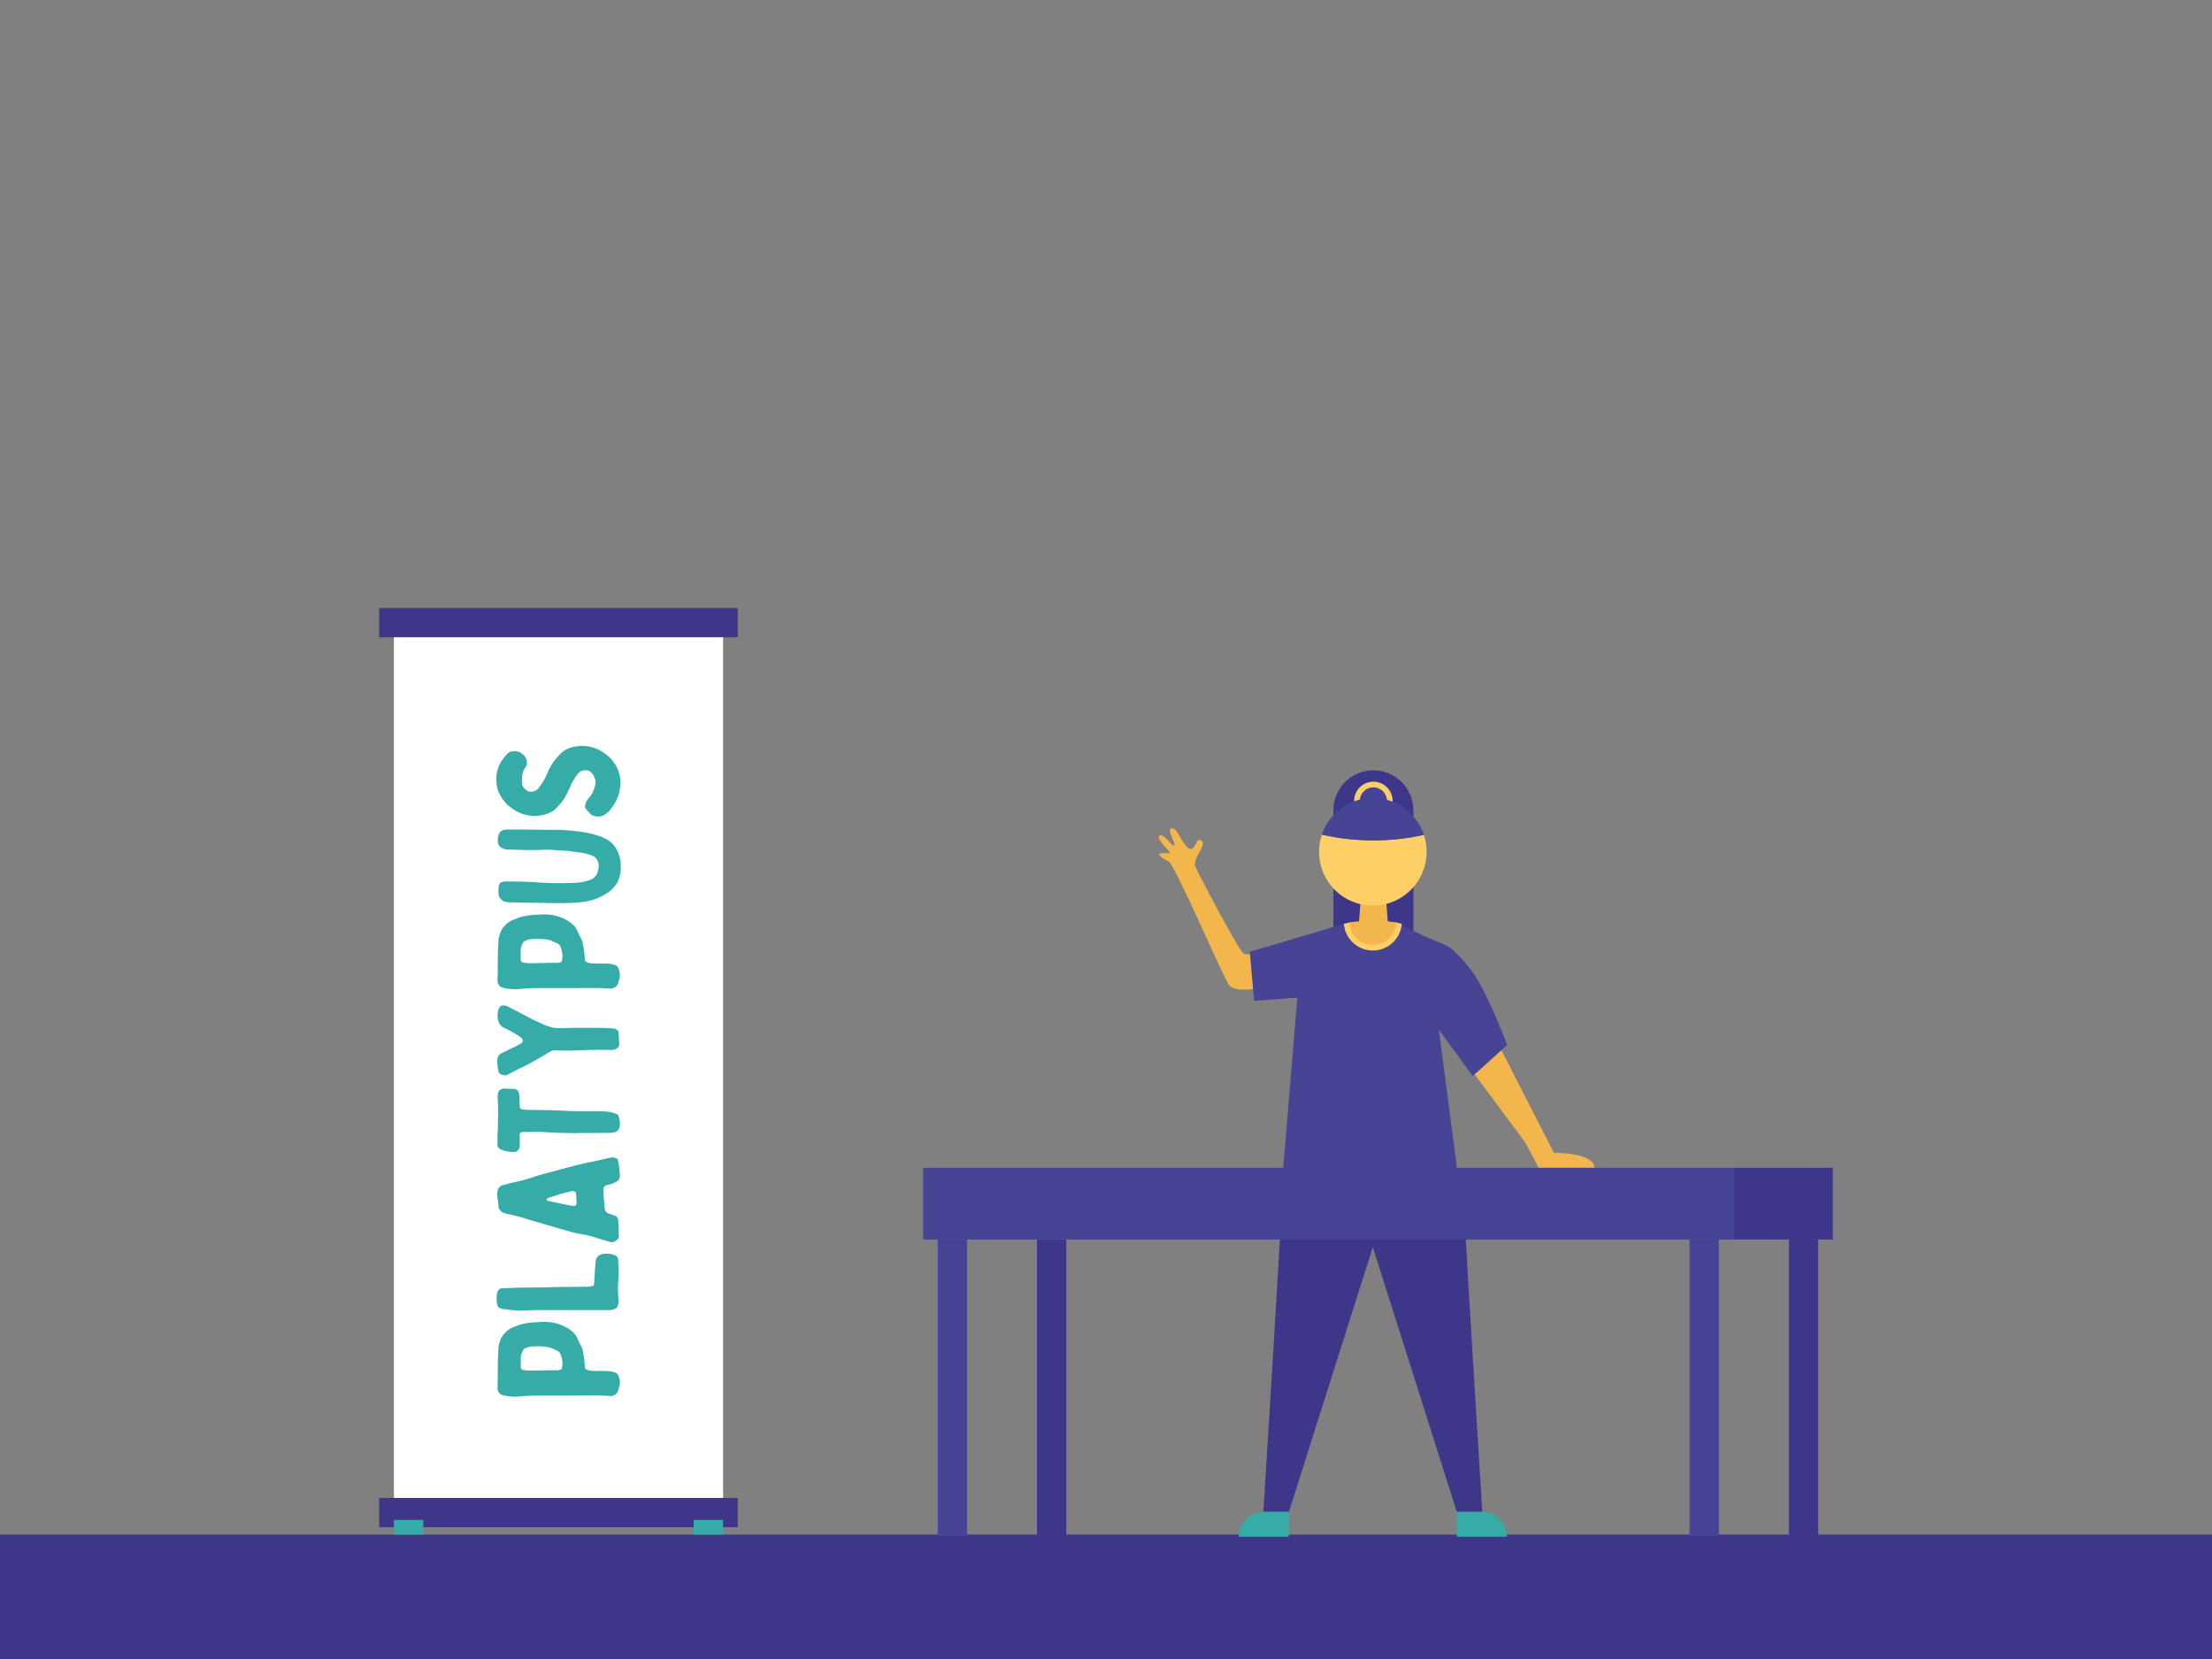
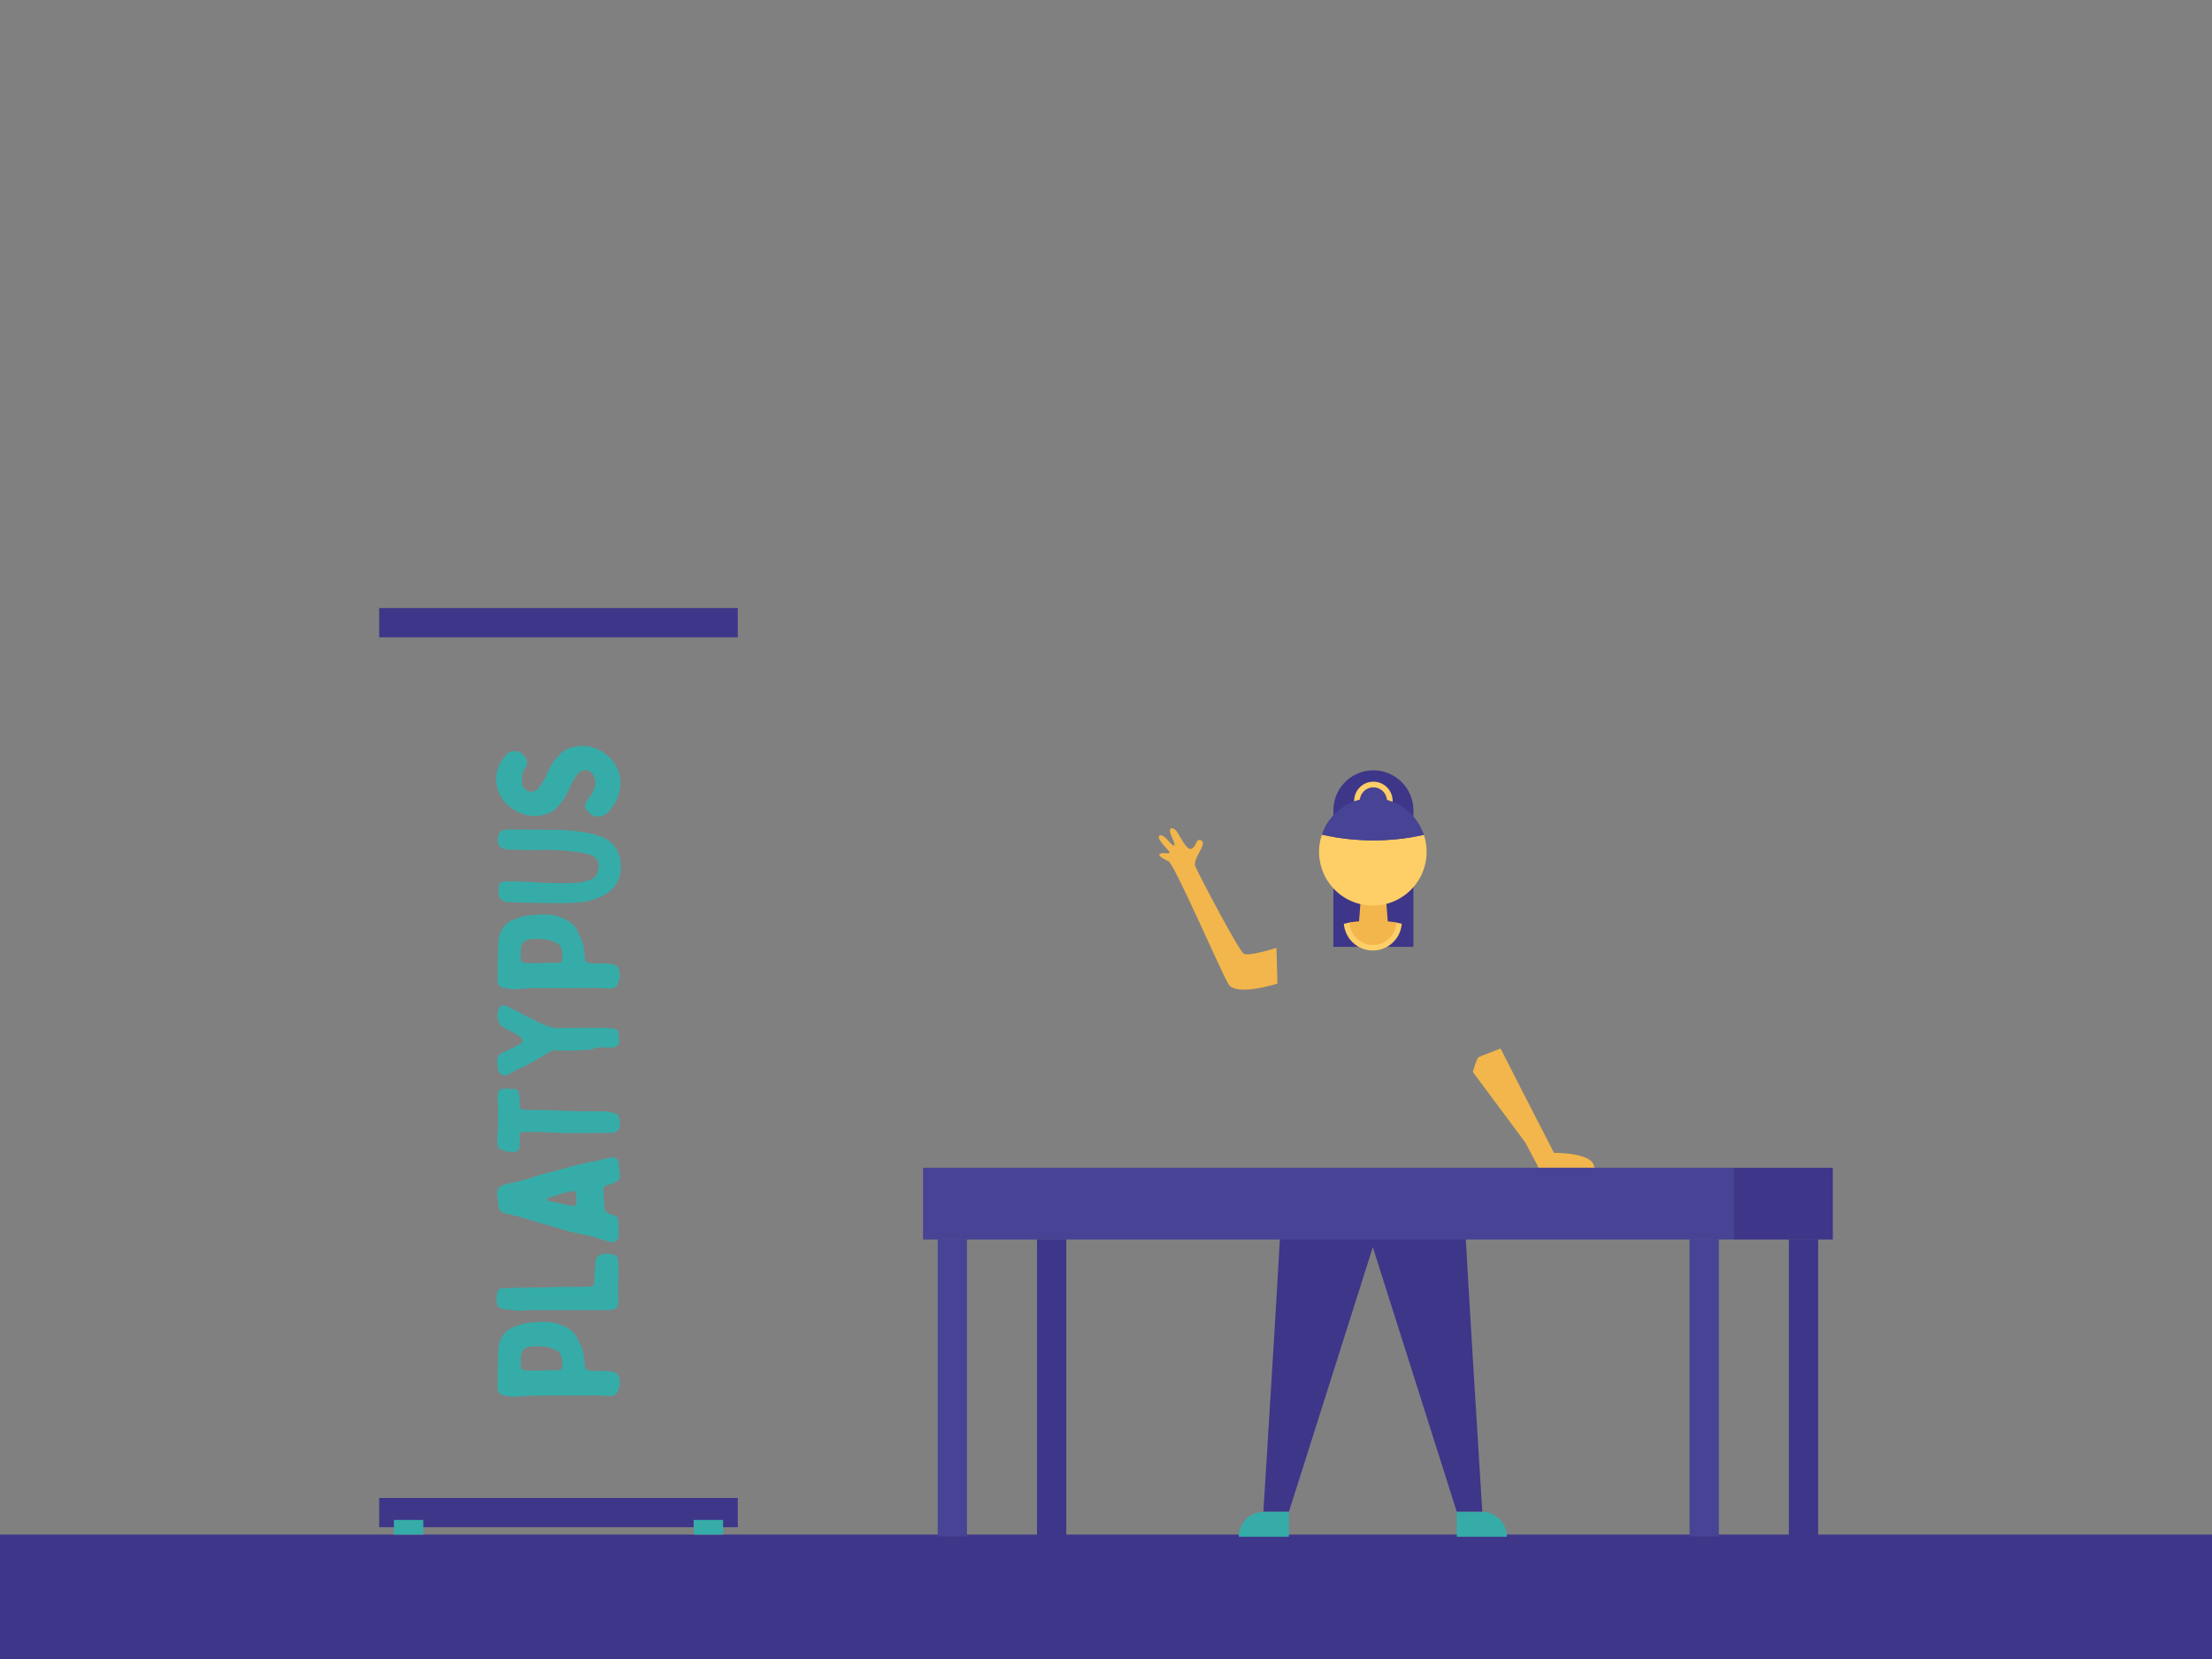
<svg xmlns="http://www.w3.org/2000/svg" width="1600" height="1200" viewBox="0 0 1600 1200">
  <rect x="0" y="0" width="1600" height="1200" fill="#808080" stroke="none" />
  <rect y="1110" width="1600" height="90" fill="#3e3689" />
  <rect x="274.28" y="1083.51" width="259.38" height="21.19" fill="#3e3689" />
  <rect x="274.28" y="439.81" width="259.38" height="21.19" fill="#3e3689" />
-   <rect x="284.92" y="461" width="238.1" height="622.51" fill="#fff" />
  <rect x="284.92" y="1099.4" width="21.28" height="10.6" fill="#36aca9" />
  <rect x="501.74" y="1099.4" width="21.28" height="10.6" fill="#36aca9" />
  <path d="M360.17,983.17c.12-2.75.25-5.5.37-8.13v-.75c.75-3.63,1.76-7.13,4.51-9.88a16.13,16.13,0,0,1,5.63-4.13c1.87-.75,3.63-1.38,5.38-2.13l1.5-.37a58.17,58.17,0,0,1,7.88-1.26c2.88-.12,5.75-.37,8.51-.37a32,32,0,0,1,15.88,4.13,20.22,20.22,0,0,1,5.51,4.25,12,12,0,0,1,2.37,3.75c.63,1.63,1.38,3,2.13,4.51a13.34,13.34,0,0,1,1.5,3.38c.5,2.25.88,4.62,1.25,7a9.15,9.15,0,0,1,.13,1.88c.12,1.5.37,3,.5,4.37a1,1,0,0,0,.87,1,8.4,8.4,0,0,0,4.51,1.12c1.5.13,3.12,0,4.63.13,2.25,0,4.5,0,6.88.12a16.23,16.23,0,0,1,5.38,1.25,4.06,4.06,0,0,1,1.5,1.38,13.72,13.72,0,0,1,1.37,6.63,3.6,3.6,0,0,1-.25,1.25,35.94,35.94,0,0,1-1.12,3.88,4.24,4.24,0,0,1-1.76,2.37,5.53,5.53,0,0,1-3.62,1.26c-8.63-.63-17.27-.38-25.9-.38H390.32c-5.13,0-10.26.25-15.51.75a34.41,34.41,0,0,1-8.76-.5c-.5-.12-1.13-.25-1.75-.37a5,5,0,0,1-4.38-4.76c-.13-2.63.12-5.13.12-7.63v-3.25C360,990.05,360.17,986.55,360.17,983.17Zm42.78,8a8.69,8.69,0,0,0,1.75-.25c1.51-.25,1.75-.5,1.88-2.13a13.61,13.61,0,0,0,.13-4.5,20.75,20.75,0,0,0-1.26-4.76A4.48,4.48,0,0,0,403,977c-.5-.25-1-.5-1.62-.75A19.36,19.36,0,0,0,393,974a58.87,58.87,0,0,0-6.64-.13,14.86,14.86,0,0,0-6.5,1.38,3.9,3.9,0,0,0-1.75,1.75,13,13,0,0,0-1.38,4.88c-.12,2.38,0,4.75,0,7.13a1.82,1.82,0,0,0,1,1.63,3.82,3.82,0,0,0,1.25.37,36.17,36.17,0,0,0,3.88.38c4.88,0,9.88-.13,14.76-.25Z" fill="#36aca9" />
  <path d="M386.69,947.64l-9.76.38c-1.62,0-3.37-.13-5.13-.25-2.62-.25-5.13-.63-7.75-.88a14.51,14.51,0,0,1-2.25-.62,3.08,3.08,0,0,1-2-2.26,19.68,19.68,0,0,1-.25-8.5,4.94,4.94,0,0,1,1.51-2.88,2.14,2.14,0,0,1,1.5-.75c1.25,0,2.37-.13,3.62-.13,4-.12,8-.37,11.89-.37s7.63-.13,11.38-.13c3.38,0,6.76-.12,10.13-.25,1.76,0,3.63,0,5.38-.12,6.63,0,13.26-.13,19.77-.13a14.24,14.24,0,0,0,4-.62,1.07,1.07,0,0,0,.88-1c.12-.63.12-1.25.25-2,.25-3.88.37-7.76.75-11.51,0-1.13.25-2.26.25-3.38a5.26,5.26,0,0,1,3.5-4.63,3.83,3.83,0,0,1,2-.62,16.74,16.74,0,0,1,7.88.75,5.48,5.48,0,0,1,2.26,1.5,2,2,0,0,1,.5,1.5,118.79,118.79,0,0,1,.37,13.38c-.12,2.38-.37,4.88-.37,7.26,0,1.37,0,2.63.12,4,0,2.13.13,4.13.25,6.26a8.8,8.8,0,0,1-.62,3.12,3.45,3.45,0,0,1-2.26,2.13,10.81,10.81,0,0,1-4,.75H386.69Z" fill="#36aca9" />
  <path d="M445.74,854.82A21.81,21.81,0,0,1,439,857.2a3.1,3.1,0,0,0-2.5,3.38c0,1.37.12,2.87.12,4.25.13,2.25.38,4.5.5,6.75a13.4,13.4,0,0,0,.38,3.13,4,4,0,0,0,2.63,3c1.5.5,3,1.13,4.62,1.63s2.26,2,2.51,3.63v1.5c.12,3.25.25,6.38.37,9.51a2.41,2.41,0,0,1-.62,2l-.38.37a5,5,0,0,1-5.75,1.88c-3.88-1.13-7.63-2.25-11.51-3.5a68.61,68.61,0,0,0-7.26-1.75c-2.75-.51-5.63-1-8.38-1.76-5.88-1.62-11.88-3.37-17.76-5.13-4.38-1.25-8.63-2.5-13-3.75-2.75-.87-5.51-1.75-8.38-2.5s-6-1.38-9-2.13a6.68,6.68,0,0,1-4.75-3.62,2.3,2.3,0,0,1-.26-1c0-2.76-.62-5.38-.87-8a8.76,8.76,0,0,1,.37-4.38,5.1,5.1,0,0,1,3.76-3.5c2.62-.63,5.13-1.5,7.88-2a104,104,0,0,0,13.88-3.76c3.63-1.25,7.51-2.25,11.26-3.25,6-1.63,12.14-3.25,18.14-4.88,2.75-.62,5.51-1.37,8.13-2s5.51-1,8.13-1.63c1.51-.25,3-.75,4.38-1,2.13-.5,4.13-1,6.13-1.37a6.54,6.54,0,0,1,4.38.75,1.82,1.82,0,0,1,.88,1.37c.25,1.63.62,3.26.87,4.88v.88c.25,1.75.38,3.38.5,5.13v.37A4.62,4.62,0,0,1,445.74,854.82Zm-28.65,14.51c-.13-.87-.13-1.75-.25-2.63a34.52,34.52,0,0,0-.25-3.5,1.47,1.47,0,0,0-1-1.37,3.12,3.12,0,0,0-2.13-.25,17.94,17.94,0,0,1-2.13.62,54.22,54.22,0,0,0-8,2.13c-2.38.75-4.63,1.5-6.88,2.25a2.55,2.55,0,0,0-.63.38.81.81,0,0,0,0,1.37,14.25,14.25,0,0,0,1.38.5l14.63,3a15.64,15.64,0,0,0,3.38.38c1.13.12,1.75-.63,1.75-1.75a3.3,3.3,0,0,0,0-1.13Z" fill="#36aca9" />
  <path d="M401.2,819.29c-3.13-.12-6.38-.37-9.51-.5-3.75-.12-7.5,0-11.38,0h-1.63a4.58,4.58,0,0,0-1.37.25,1.76,1.76,0,0,0-1.38,1.88c0,2.5.13,5,0,7.38a4.87,4.87,0,0,1-1.12,3.63,4,4,0,0,1-3,1.37,23.86,23.86,0,0,1-9.25-1.75c-1.63-.75-2.76-1.88-2.76-3.75v-7.38c.13-1.88.38-3.63.38-5.38,0-4.76.12-9.51.12-14.26,0-2.5-.25-4.88-.37-7.26a8.73,8.73,0,0,1,.75-4,3.74,3.74,0,0,1,1.75-1.63,8.12,8.12,0,0,1,3.38-.5,49.33,49.33,0,0,0,6.25.25,3.68,3.68,0,0,1,3.13,2.5,12.72,12.72,0,0,1,.5,3.13c.13,2.38.13,4.76.25,7.13a2.12,2.12,0,0,0,1.88,2c1.37.13,2.75.38,4,.38,6.38.12,12.64.12,18.89.37,2.88,0,5.75.25,8.76.38,2.62.12,5.38.12,8,.25,5.63,0,11.26,0,16.89.12a39.71,39.71,0,0,1,5.51.25,23.9,23.9,0,0,1,3.12.63l2.25.75a3.07,3.07,0,0,1,2.26,2,14.28,14.28,0,0,1,.62,2.5,11.6,11.6,0,0,1,.13,4.63,5.1,5.1,0,0,1-3.76,4.38,12.34,12.34,0,0,1-3,.38c-8,.12-16,.12-24,.12v.13C412.08,819.54,406.71,819.54,401.2,819.29Z" fill="#36aca9" />
-   <path d="M420.72,759.62c-4.38.25-8.89.38-13.26.25-2,0-4,0-6-.13a7.52,7.52,0,0,0-3.63,1c-3.5,2.12-7,4.12-10.5,6.13a113.72,113.72,0,0,1-11.51,6c-2.88,1.38-5.76,3-8.64,4.5a3.21,3.21,0,0,1-2.62.38,7.37,7.37,0,0,1-2.63-.88,3.19,3.19,0,0,1-1.5-2.62c-.25-1.38-.5-2.76-.63-4.26-.12-1.75-.37-3.63.38-5.38a5.2,5.2,0,0,1,2.75-2.87c2.25-1,4.38-2.13,6.63-3.26.88-.37,1.63-.75,2.5-1.12,1.63-.88,3.38-1.75,5-2.75a2.28,2.28,0,0,0,.12-3.76,10.68,10.68,0,0,0-2.25-1.75,78.15,78.15,0,0,0-10.13-5.5,8.1,8.1,0,0,1-3.88-3.76,14.6,14.6,0,0,1-.88-3.12,16.29,16.29,0,0,1,.38-6,8.88,8.88,0,0,1,1-2.25,2.42,2.42,0,0,1,1.88-1.12,6,6,0,0,1,4.13.75c3.12,1.62,6.13,3.12,9.25,4.75l6.38,3.38c3.63,1.87,7.26,3.62,11.14,5.25,1.37.5,2.87,1,4.25,1.5a17.52,17.52,0,0,0,5.13.63,31.76,31.76,0,0,0,3.38,0c2.75,0,5.37-.13,8-.13h19.77c2.62,0,5.38.25,8,.38a6.33,6.33,0,0,1,3.88,1.37,1.43,1.43,0,0,1,.75,1.13c.13,2.5.38,4.88.5,7.38v1.75a3.49,3.49,0,0,1-1.87,3,6.26,6.26,0,0,1-3.38,1c-3.63-.12-7.13-.12-10.64-.12C428.22,759.49,424.47,759.49,420.72,759.62Z" fill="#36aca9" />
+   <path d="M420.72,759.62c-4.38.25-8.89.38-13.26.25-2,0-4,0-6-.13a7.52,7.52,0,0,0-3.63,1c-3.5,2.12-7,4.12-10.5,6.13a113.72,113.72,0,0,1-11.51,6c-2.88,1.38-5.76,3-8.64,4.5a3.21,3.21,0,0,1-2.62.38,7.37,7.37,0,0,1-2.63-.88,3.19,3.19,0,0,1-1.5-2.62c-.25-1.38-.5-2.76-.63-4.26-.12-1.75-.37-3.63.38-5.38a5.2,5.2,0,0,1,2.75-2.87c2.25-1,4.38-2.13,6.63-3.26.88-.37,1.63-.75,2.5-1.12,1.63-.88,3.38-1.75,5-2.75a2.28,2.28,0,0,0,.12-3.76,10.68,10.68,0,0,0-2.25-1.75,78.15,78.15,0,0,0-10.13-5.5,8.1,8.1,0,0,1-3.88-3.76,14.6,14.6,0,0,1-.88-3.12,16.29,16.29,0,0,1,.38-6,8.88,8.88,0,0,1,1-2.25,2.42,2.42,0,0,1,1.88-1.12,6,6,0,0,1,4.13.75c3.12,1.62,6.13,3.12,9.25,4.75l6.38,3.38c3.63,1.87,7.26,3.62,11.14,5.25,1.37.5,2.87,1,4.25,1.5a17.52,17.52,0,0,0,5.13.63,31.76,31.76,0,0,0,3.38,0c2.75,0,5.37-.13,8-.13h19.77c2.62,0,5.38.25,8,.38a6.33,6.33,0,0,1,3.88,1.37,1.43,1.43,0,0,1,.75,1.13c.13,2.5.38,4.88.5,7.38a3.49,3.49,0,0,1-1.87,3,6.26,6.26,0,0,1-3.38,1c-3.63-.12-7.13-.12-10.64-.12C428.22,759.49,424.47,759.49,420.72,759.62Z" fill="#36aca9" />
  <path d="M360.17,688.44c.12-2.75.25-5.51.37-8.13v-.75c.75-3.63,1.76-7.13,4.51-9.89a16.23,16.23,0,0,1,5.63-4.12c1.87-.76,3.63-1.38,5.38-2.13l1.5-.38a58.13,58.13,0,0,1,7.88-1.25c2.88-.12,5.75-.37,8.51-.37a31.94,31.94,0,0,1,15.88,4.13,20.22,20.22,0,0,1,5.51,4.25,11.9,11.9,0,0,1,2.37,3.75c.63,1.63,1.38,3,2.13,4.51a13.43,13.43,0,0,1,1.5,3.37c.5,2.25.88,4.63,1.25,7a9.06,9.06,0,0,1,.13,1.87c.12,1.51.37,3,.5,4.38a1,1,0,0,0,.87,1,8.33,8.33,0,0,0,4.51,1.13c1.5.12,3.12,0,4.63.12,2.25,0,4.5,0,6.88.13a16.23,16.23,0,0,1,5.38,1.25,4.06,4.06,0,0,1,1.5,1.38,13.7,13.7,0,0,1,1.37,6.63,3.6,3.6,0,0,1-.25,1.25,37.31,37.31,0,0,1-1.12,3.88,4.24,4.24,0,0,1-1.76,2.37,5.52,5.52,0,0,1-3.62,1.25c-8.63-.62-17.27-.37-25.9-.37H390.32c-5.13,0-10.26.25-15.51.75a34.41,34.41,0,0,1-8.76-.5c-.5-.13-1.13-.25-1.75-.38a5,5,0,0,1-4.38-4.75c-.13-2.63.12-5.13.12-7.63V699C360,695.32,360.17,691.82,360.17,688.44Zm42.78,8a8,8,0,0,0,1.75-.25c1.51-.25,1.75-.5,1.88-2.12a13.67,13.67,0,0,0,.13-4.51,20.8,20.8,0,0,0-1.26-4.75,4.45,4.45,0,0,0-2.5-2.5c-.5-.25-1-.5-1.62-.75a19.36,19.36,0,0,0-8.38-2.25,58.87,58.87,0,0,0-6.64-.13,14.86,14.86,0,0,0-6.5,1.38,3.9,3.9,0,0,0-1.75,1.75,13,13,0,0,0-1.38,4.88c-.12,2.37,0,4.75,0,7.13a1.8,1.8,0,0,0,1,1.62,3.6,3.6,0,0,0,1.25.38c1.26.12,2.51.37,3.88.37,4.88,0,9.88-.12,14.76-.25Z" fill="#36aca9" />
  <path d="M414.71,638.65a40.12,40.12,0,0,0,10.89-1.75,9.87,9.87,0,0,0,5-3,8.23,8.23,0,0,0,1.75-3.25,8.58,8.58,0,0,1,.38-1.75,8.52,8.52,0,0,0-1.51-7.88,8.26,8.26,0,0,0-3.75-2.5,45.26,45.26,0,0,0-7.13-1.75L412,615.63c-.75-.13-1.5-.13-2.25-.25-3.38-.12-6.76-.37-10.14-.63-1.5-.12-3-.12-4.37-.12-4.38.12-8.76.25-13.14.25l-14.89-.38a8.43,8.43,0,0,1-5.12-1.75,4.74,4.74,0,0,1-1.76-2.37,12.9,12.9,0,0,1-.12-4.38,7.49,7.49,0,0,1,.75-2.88,5.09,5.09,0,0,1,3.88-2.88,9.79,9.79,0,0,1,2.75-.25c10.51,0,21,.13,31.52.25a132.75,132.75,0,0,1,25.4,2.13,80.37,80.37,0,0,1,7.88,2,26.89,26.89,0,0,1,8.51,4.13,16.84,16.84,0,0,1,4.63,5.13,27.6,27.6,0,0,1,3.37,9.26A50.14,50.14,0,0,1,449,629a14.36,14.36,0,0,1-.25,2.37,18.84,18.84,0,0,1-4.63,10.26c-2.88,3.5-6.63,5.63-10.63,7.51a42.88,42.88,0,0,1-14.14,3.5c-1.38.12-2.88.37-4.25.37-3.13.13-6.26.25-9.26.25-6.26,0-12.38-.12-18.64-.25-4.38,0-8.76-.12-13.26-.25-2,0-4,0-6-.12a16,16,0,0,1-3.38-.63,5.23,5.23,0,0,1-1.88-1.37,5.74,5.74,0,0,1-1.38-1.63,2.67,2.67,0,0,1-.49-1.37,19.93,19.93,0,0,1,0-6.76c.37-2,1.25-2.88,3.25-3.13a14.35,14.35,0,0,1,2.25-.25,50.18,50.18,0,0,0,6.13.13c6.13,0,12.26.37,18.51.75C398.7,638.9,406.71,638.9,414.71,638.65Z" fill="#36aca9" />
  <path d="M359.67,558a20.28,20.28,0,0,1,3.63-8.26,26.54,26.54,0,0,1,4.25-5,5.13,5.13,0,0,1,2.13-1.13,14.38,14.38,0,0,1,4.63,0,6.08,6.08,0,0,1,3,1.38c1.37,1.12,2.75,2.25,3.25,3.88a7.4,7.4,0,0,1,.38,4.63,4.81,4.81,0,0,1-1.13,1.87,12.46,12.46,0,0,0-2.13,6.13,38.47,38.47,0,0,0,0,5.26,5,5,0,0,0,1.75,3.62,14.37,14.37,0,0,0,2.13,1.75,4.1,4.1,0,0,0,1.75.51,6.7,6.7,0,0,0,3.76-.63,6.34,6.34,0,0,0,2.62-2.13,49.35,49.35,0,0,0,5.13-8.13c.75-1.37,1.25-2.88,1.88-4.25a38.49,38.49,0,0,1,4.75-7.88c1-1.25,2.13-2.25,3.13-3.51a16.71,16.71,0,0,1,6.63-4.75,27.87,27.87,0,0,1,11.51-1.75,26.57,26.57,0,0,1,14.13,5,29.34,29.34,0,0,1,5.63,4.88,33.14,33.14,0,0,1,4.88,8.13,36.15,36.15,0,0,1,1,4,26.25,26.25,0,0,1,.13,8.25c-.25,1.63-.63,3.38-1,4.88a27.75,27.75,0,0,1-3.63,7.51c-.38.5-.75,1.12-1.13,1.62a16.39,16.39,0,0,1-5.75,5.63,8.89,8.89,0,0,1-7.38.63,4.49,4.49,0,0,1-2.5-1.38c-1-1-2-2.12-3-3.25a3.59,3.59,0,0,1-.75-3.5,8.27,8.27,0,0,1,1.5-3.38c1-1.38,2.13-2.63,3-4a24.37,24.37,0,0,0,2.75-7,8.42,8.42,0,0,0-.75-5.5,8,8,0,0,0-3.88-4.51,2.86,2.86,0,0,0-1.38-.37,6.79,6.79,0,0,0-3.87.37,7.79,7.79,0,0,0-2.76,2.13,39.51,39.51,0,0,0-5.38,9c-1.25,2.87-2.62,5.63-4.12,8.38a48,48,0,0,1-3,4c-1,1.25-2.12,2.38-3.12,3.5a15.18,15.18,0,0,1-5,3.38,17.45,17.45,0,0,1-4.13,1.38,34.87,34.87,0,0,1-5.12.75,27.47,27.47,0,0,1-12.64-2.38,36.89,36.89,0,0,1-7.25-4.63c-2.51-1.87-4.13-4.37-5.76-6.88a22.56,22.56,0,0,1-1.25-2.37c-1.38-2.13-1.63-4.63-2-7.13-.13-1.26-.13-2.51-.25-3.76A16.73,16.73,0,0,1,359.67,558Z" fill="#36aca9" />
  <path d="M993.41,557.21a28.94,28.94,0,0,0-28.94,28.94v98.74h57.89V586.15A29,29,0,0,0,993.41,557.21Z" fill="#3e3689" />
  <polygon points="1004.21 671.92 982.63 671.92 984.26 650.36 1002.59 650.36 1004.21 671.92" fill="#f2b64c" />
  <circle cx="993.41" cy="579.33" r="13.92" fill="#fece67" />
  <circle cx="993.41" cy="579.33" r="9.84" fill="#474395" />
  <path d="M956.17,603.73a38.89,38.89,0,1,0,73.76.17,171,171,0,0,1-73.76-.17Z" fill="#fece67" />
  <path d="M993,577.22a38.89,38.89,0,0,0-36.78,26.27,2.17,2.17,0,0,0-.07.24,171,171,0,0,0,73.76.17l-.12-.41A38.9,38.9,0,0,0,993,577.22Z" fill="#474395" />
  <path d="M1129.68,844.71h-16.83c-.57-1.29-1.32-2.82-2.28-4.62l-7.37-13.8-37.83-50.88s2.61-9.86,4.23-10.76,15.83-6.21,15.83-6.21,24.67,48.52,38.62,75.46c0,0,29.17-.49,29.17,10.81Z" fill="#f2b64c" />
  <path d="M993,846.63H928.1c.71,9.63-14.29,246.93-14.29,246.93h18.48L993,902.12l60.74,191.44h18.47s-15-237.3-14.28-246.93Z" fill="#3e3689" />
  <path d="M914.05,1093.56h18.23a0,0,0,0,1,0,0v18a0,0,0,0,1,0,0H896.05a0,0,0,0,1,0,0v0A18,18,0,0,1,914.05,1093.56Z" fill="#36aca9" />
  <path d="M1053.76,1093.56H1090a0,0,0,0,1,0,0v18a0,0,0,0,1,0,0h-18.23a18,18,0,0,1-18-18v0A0,0,0,0,1,1053.76,1093.56Z" transform="translate(2143.75 2205.13) rotate(-180)" fill="#36aca9" />
-   <polyline points="947.59 727.34 957.07 691.09 957.07 675.46 955.31 675.8" fill="#3e3689" />
  <path d="M923.29,685.58s-20.13,6.53-23.7,4.23-31.1-54.54-34.89-62.9c-2.69-5.92,9.88-17.13,3.6-19.21-3.4-1.12-2.4,4.22-6.39,6.2s-9.46-12.2-12-13.9-5.34-1.36-2.49,4.92,2.67,7.61.61,6.18-6.75-8.6-9.46-6.58,7.69,11,7.45,12.22-3.59-.26-6.51.6,1.59,3.84,5.76,5.73,36.43,76.61,43.2,88.64c5.36,9.51,35.52-.27,35.52-.27Z" fill="#f2b64c" />
-   <path d="M938.37,721.69l-10.2,123.59h125.74L1040.77,744.8l24.54,33.53,24.85-22.46S1076,718.19,1065.73,704a112.38,112.38,0,0,0-11.91-14.13,27.79,27.79,0,0,0-4.75-4.13l-.26-.18a34.3,34.3,0,0,0-6.33-3.32A325.49,325.49,0,0,1,1012,668.18H972.09S921.65,683.34,904,688.44l3.11,35.46Z" fill="#474395" />
  <path d="M976.07,667.3l-4,.88h0a21,21,0,0,0,41.87,0l-4-.87Z" fill="#fece67" />
  <path d="M993,683.49a17,17,0,0,0,17-16.18c-2.59-.53-5.8-.82-5.8-.82h-22.3s-3.21.28-5.8.81A17,17,0,0,0,993,683.49Z" fill="#f2b64c" />
  <rect x="1222.1" y="896.57" width="21.19" height="214.78" transform="translate(2465.4 2007.92) rotate(-180)" fill="#474395" />
  <rect x="678.25" y="896.57" width="21.19" height="214.78" transform="translate(1377.7 2007.92) rotate(-180)" fill="#474395" />
  <rect x="667.66" y="844.69" width="586.24" height="51.88" transform="translate(1921.55 1741.26) rotate(-180)" fill="#474395" />
  <rect x="1293.93" y="896.57" width="21.19" height="214.78" transform="translate(2609.05 2007.92) rotate(-180)" fill="#3e3689" />
  <rect x="750.08" y="896.57" width="21.19" height="214.78" transform="translate(1521.36 2007.92) rotate(-180)" fill="#3e3689" />
  <rect x="1253.89" y="844.69" width="71.83" height="51.88" transform="translate(2579.62 1741.26) rotate(-180)" fill="#3e3689" />
</svg>